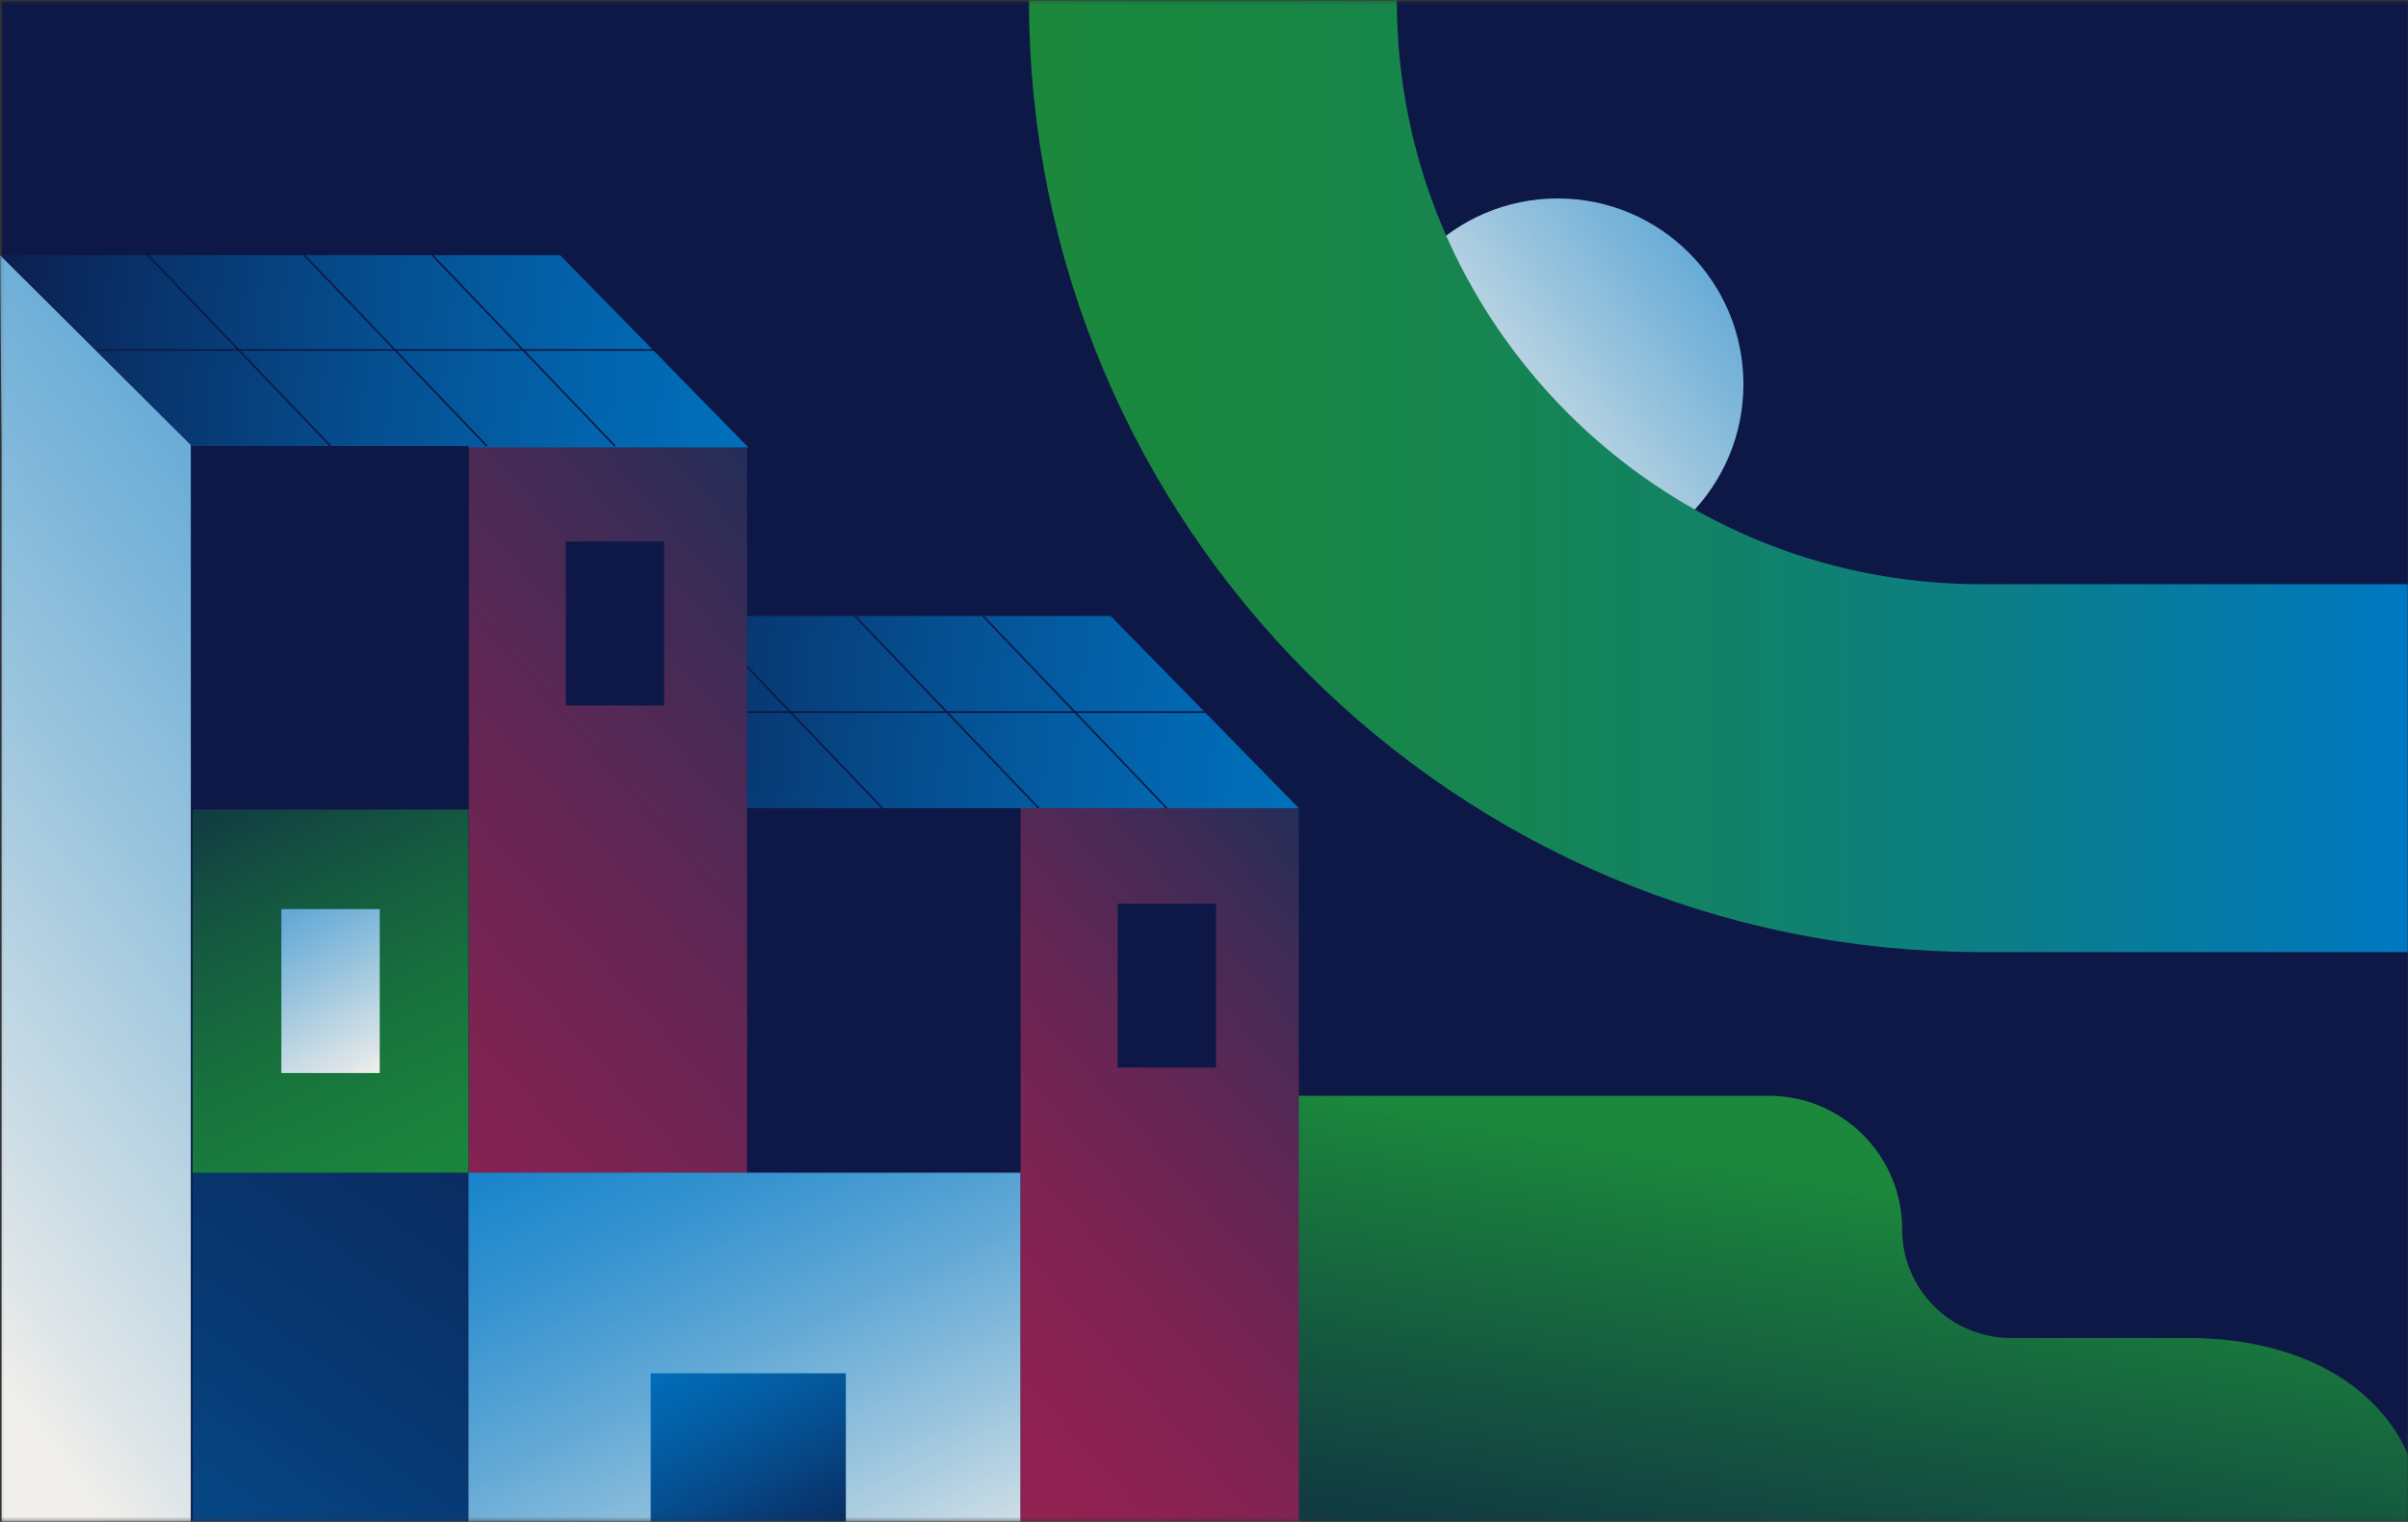
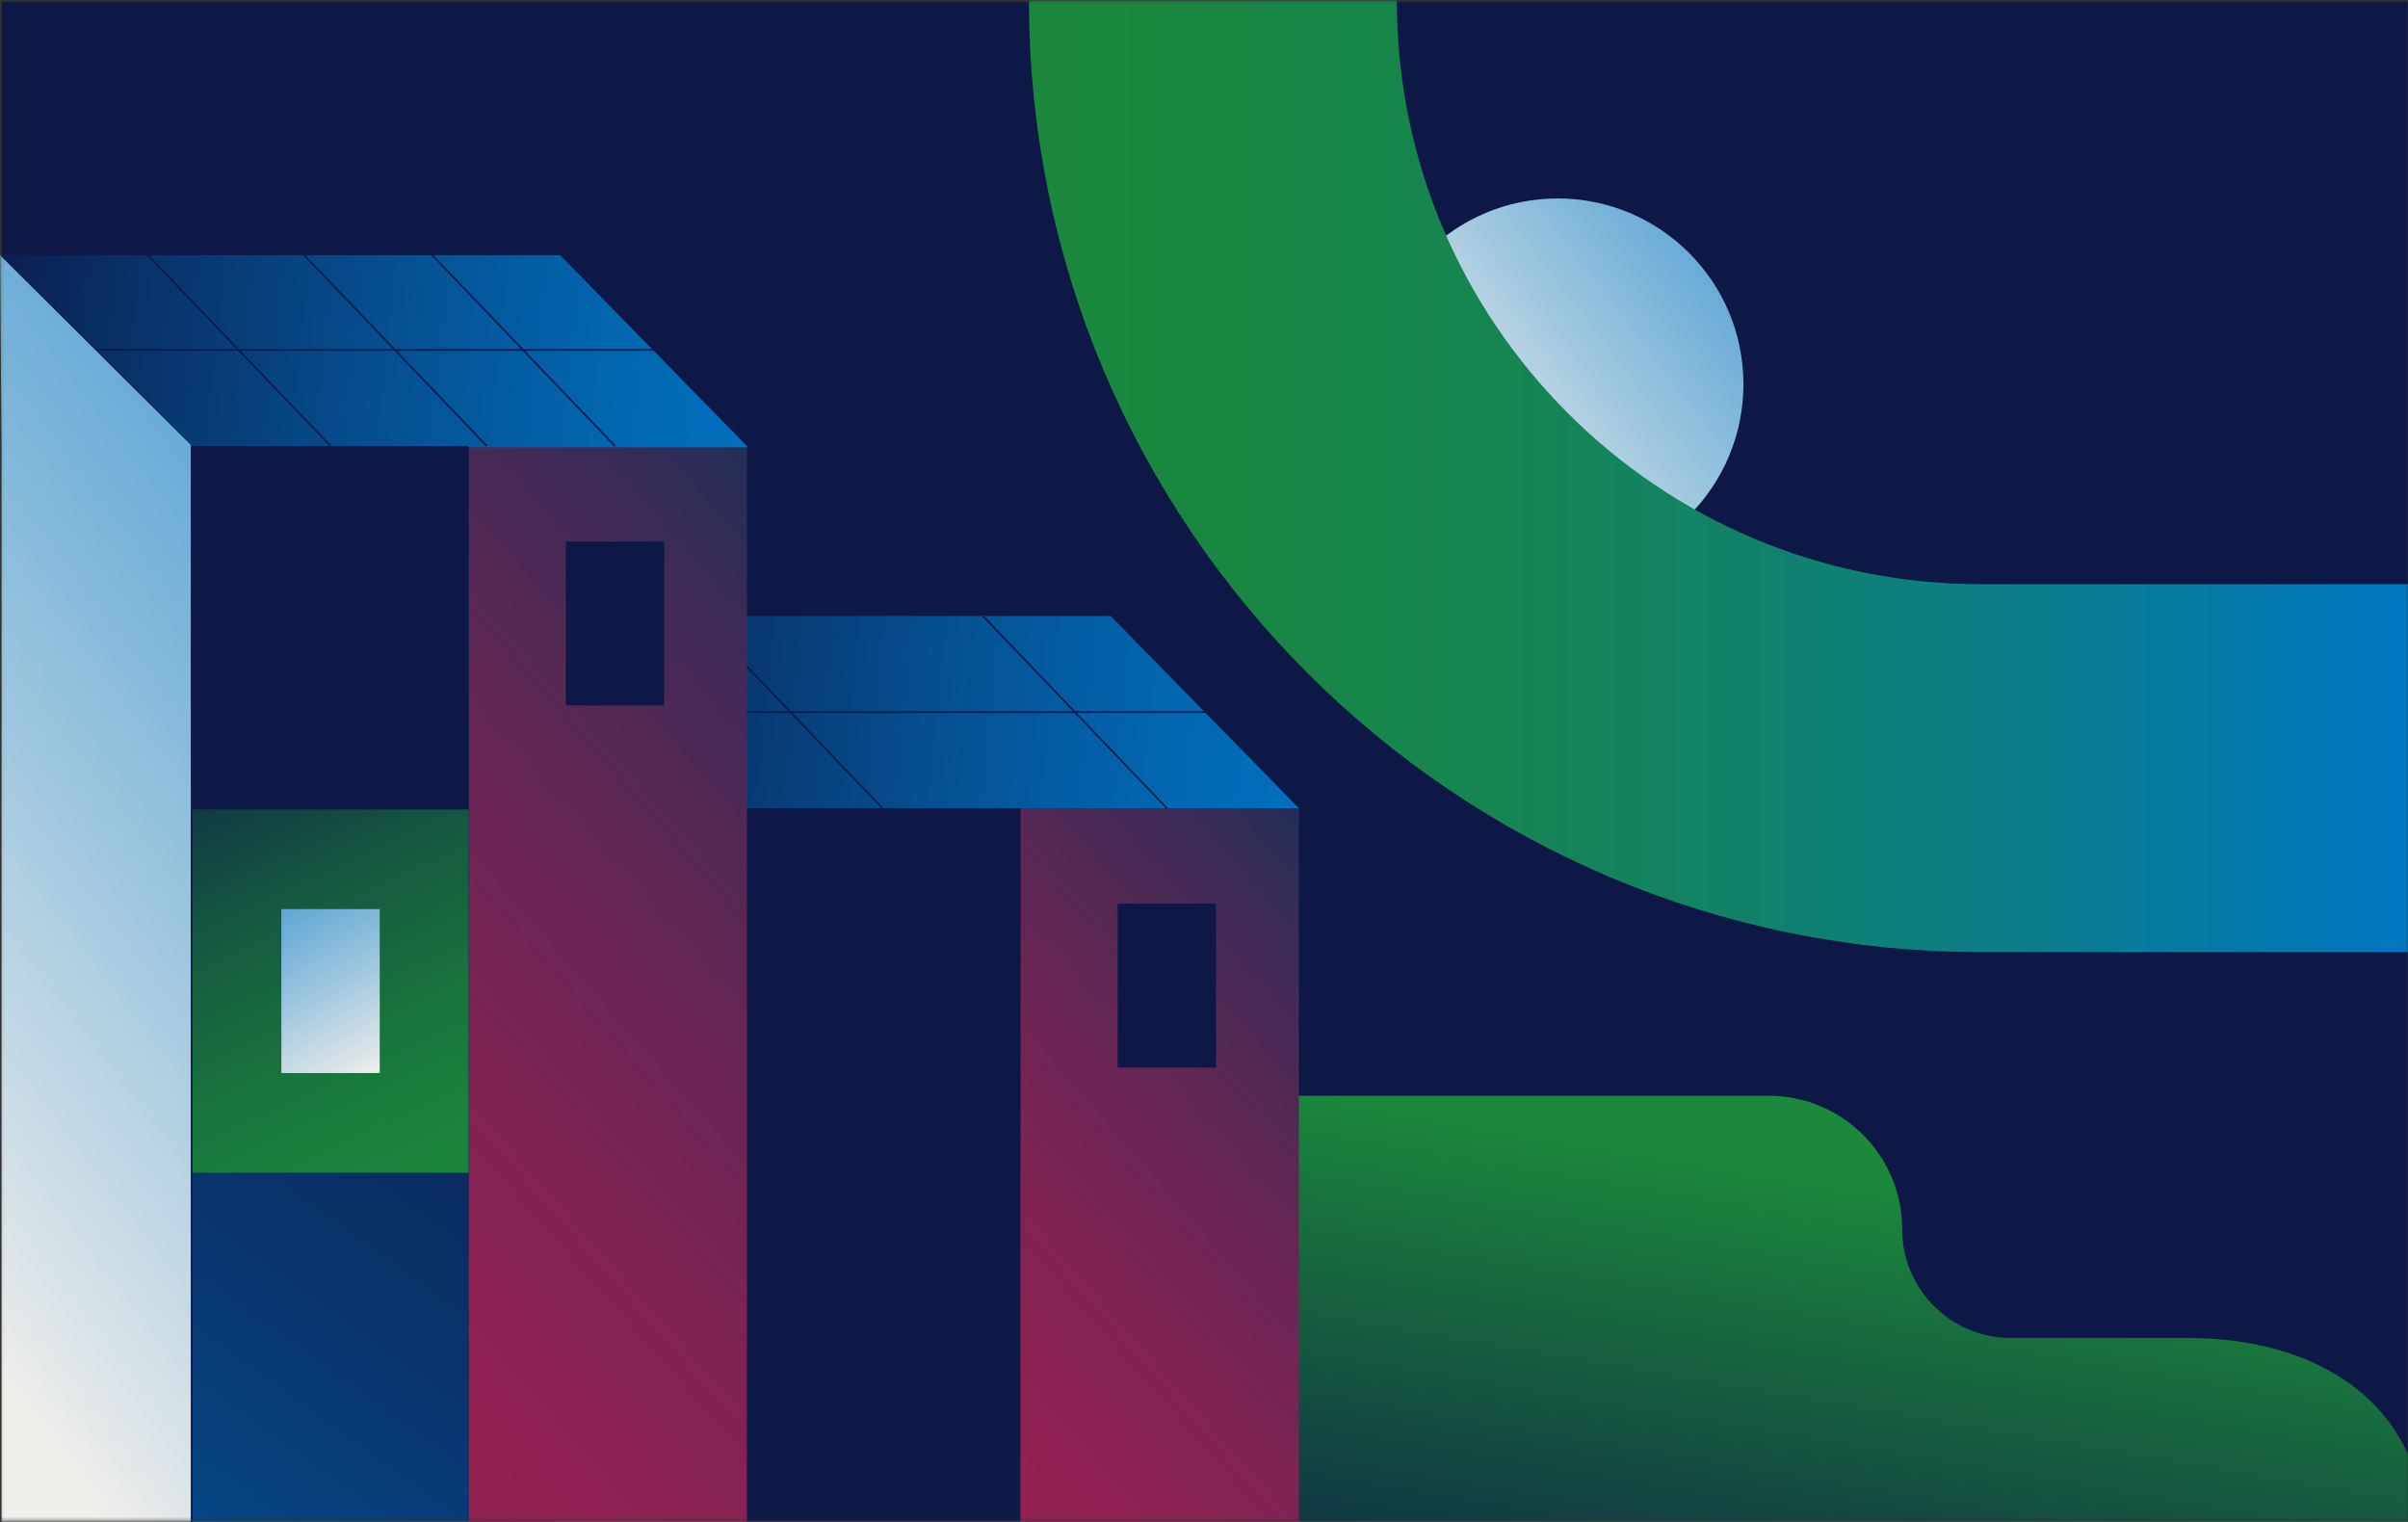
<svg xmlns="http://www.w3.org/2000/svg" width="720" height="455" viewBox="0 0 720 455" fill="none">
  <rect x="0" y="0" width="720" height="455" fill="#333333" stroke="none" />
  <g class="saludcol3">
    <mask id="mask0_637_16338" style="mask-type:alpha" maskUnits="userSpaceOnUse" x="0" y="0" width="720" height="455">
      <rect id="Rectangle 300" x="0.09" y="0.24" width="719.91" height="454.459" fill="#D8D8D8" />
    </mask>
    <g mask="url(#mask0_637_16338)">
      <g id="Group 3728">
        <path id="Vector" d="M724.818 0.43H0.488V459.25H724.818V0.43Z" fill="#0D1846" />
        <path id="Vector_2" d="M465.751 170.41C496.425 170.41 521.291 145.543 521.291 114.87C521.291 84.196 496.425 59.33 465.751 59.33C435.077 59.33 410.211 84.196 410.211 114.87C410.211 145.543 435.077 170.41 465.751 170.41Z" fill="url(#paint0_linear_637_16338)" />
        <path d="M362.66 0.08C362.66 126.87 465.45 229.66 592.24 229.66H724.83" stroke="url(#paint1_linear_637_16338)" stroke-width="110" stroke-miterlimit="10" class="anim" />
        <path id="Vector_3" d="M568.76 367.53C568.76 345.48 550.88 327.6 528.83 327.6H387.57V458.89H724.82C724.82 419.98 693.28 400.02 654.37 400.02H601.25C583.3 400.02 568.75 385.47 568.75 367.52L568.76 367.53Z" fill="url(#paint2_linear_637_16338)" />
        <g id="Group">
          <g id="Group_2">
            <path id="Vector_4" d="M222.421 241.499L165.121 184.169L165.961 241.499V458.099H222.541V241.499H222.421Z" fill="white" />
            <path id="Vector_5" d="M305.101 458.1H388.361V241.62H305.101V458.1Z" fill="url(#paint3_linear_637_16338)" />
            <path id="Vector_6" d="M388.361 241.629H222.541L165.121 184.169H332.101L388.361 241.629Z" fill="url(#paint4_linear_637_16338)" />
          </g>
          <path id="Vector_7" d="M222.592 350.25H305.102V241.62H222.592V350.25Z" fill="#0D1846" />
          <path id="Vector_8" d="M334.182 319.19H363.592V270.18H334.182V319.19Z" fill="#0D1846" />
          <path id="Vector_9" d="M293.91 184.169L348.88 241.629" stroke="#0D1846" stroke-width="0.5" stroke-miterlimit="10" />
-           <path id="Vector_10" d="M255.611 184.169L310.581 241.629" stroke="#0D1846" stroke-width="0.5" stroke-miterlimit="10" />
          <path id="Vector_11" d="M208.871 184.169L263.841 241.629" stroke="#0D1846" stroke-width="0.5" stroke-miterlimit="10" />
          <path id="Vector_12" d="M193.832 212.9H360.822" stroke="#0D1846" stroke-width="0.5" stroke-miterlimit="10" />
        </g>
        <g id="Group_3">
          <g id="Group_4">
            <path id="Vector_13" d="M56.92 132.89L0 76.28L0.46 132.89V459.24H57.05V132.89H56.92Z" fill="url(#paint5_linear_637_16338)" />
            <path id="Vector_14" d="M140.09 459.24H223.35L223.35 133.36H140.09L140.09 459.24Z" fill="url(#paint6_linear_637_16338)" />
            <path id="Vector_15" d="M140.09 133.36H57.58V459.24H140.09V133.36Z" fill="url(#paint7_linear_637_16338)" />
            <path id="Vector_16" d="M223.73 133.74H57.92L0.49 76.28H167.47L223.73 133.74Z" fill="url(#paint8_linear_637_16338)" />
          </g>
-           <path id="Vector_17" d="M140.09 459.24H305.1V350.61H140.09V459.24Z" fill="url(#paint9_linear_637_16338)" />
          <path id="Vector_18" d="M57.58 350.61H140.09V241.98H57.58L57.58 350.61Z" fill="url(#paint10_linear_637_16338)" />
          <path id="Vector_19" d="M57.58 241.99H140.09V133.36H57.58L57.58 241.99Z" fill="#0D1846" />
-           <path id="Vector_20" d="M169.17 210.919H198.58V161.909H169.17V210.919Z" fill="#0D1846" />
+           <path id="Vector_20" d="M169.17 210.919H198.58V161.909H169.17Z" fill="#0D1846" />
          <path id="Vector_21" d="M84.129 320.81H113.539V271.8H84.129V320.81Z" fill="url(#paint11_linear_637_16338)" />
-           <path id="Vector_22" d="M194.56 459.24H252.91V410.57H194.56V459.24Z" fill="url(#paint12_linear_637_16338)" />
          <path id="Vector_23" d="M128.9 75.9L183.88 133.36" stroke="#0D1846" stroke-width="0.5" stroke-miterlimit="10" />
          <path id="Vector_24" d="M90.6 75.9L145.57 133.36" stroke="#0D1846" stroke-width="0.5" stroke-miterlimit="10" />
          <path id="Vector_25" d="M43.859 75.9L98.839 133.36" stroke="#0D1846" stroke-width="0.5" stroke-miterlimit="10" />
          <path id="Vector_26" d="M28.82 104.63H195.81" stroke="#0D1846" stroke-width="0.5" stroke-miterlimit="10" />
        </g>
      </g>
    </g>
  </g>
  <defs>
    <linearGradient id="paint0_linear_637_16338" x1="431.021" y1="141.46" x2="618.201" y2="-1.82" gradientUnits="userSpaceOnUse">
      <stop stop-color="#F1EFEB" />
      <stop offset="0.05" stop-color="#DDE5E8" />
      <stop offset="0.25" stop-color="#9BC5DE" />
      <stop offset="0.44" stop-color="#63A9D6" />
      <stop offset="0.62" stop-color="#3894D0" />
      <stop offset="0.78" stop-color="#1985CB" />
      <stop offset="0.91" stop-color="#067CC8" />
      <stop offset="1" stop-color="#0079C8" />
    </linearGradient>
    <linearGradient id="paint1_linear_637_16338" x1="307.66" y1="142.37" x2="724.82" y2="142.37" gradientUnits="userSpaceOnUse">
      <stop stop-color="#1B883C" />
      <stop offset="0.14" stop-color="#198741" />
      <stop offset="0.32" stop-color="#168550" />
      <stop offset="0.52" stop-color="#11826A" />
      <stop offset="0.73" stop-color="#0A7D8E" />
      <stop offset="0.96" stop-color="#0178BC" />
      <stop offset="1" stop-color="#0077C6" />
    </linearGradient>
    <linearGradient id="paint2_linear_637_16338" x1="523.69" y1="583.33" x2="571.81" y2="301.97" gradientUnits="userSpaceOnUse">
      <stop offset="0.11" stop-color="#0D1846" />
      <stop offset="0.24" stop-color="#0E2544" />
      <stop offset="0.47" stop-color="#134941" />
      <stop offset="0.79" stop-color="#1A833C" />
      <stop offset="0.81" stop-color="#1B883C" />
    </linearGradient>
    <linearGradient id="paint3_linear_637_16338" x1="266.451" y1="420.22" x2="452.181" y2="257.46" gradientUnits="userSpaceOnUse">
      <stop stop-color="#932151" />
      <stop offset="0.14" stop-color="#8D2151" />
      <stop offset="0.31" stop-color="#7E2352" />
      <stop offset="0.51" stop-color="#642654" />
      <stop offset="0.71" stop-color="#402B56" />
      <stop offset="0.93" stop-color="#123059" />
      <stop offset="1" stop-color="#02335B" />
    </linearGradient>
    <linearGradient id="paint4_linear_637_16338" x1="148.431" y1="199.379" x2="445.361" y2="230.509" gradientUnits="userSpaceOnUse">
      <stop stop-color="#0D1846" />
      <stop offset="0.16" stop-color="#092E64" />
      <stop offset="0.43" stop-color="#054E8F" />
      <stop offset="0.66" stop-color="#0265AE" />
      <stop offset="0.86" stop-color="#0073C1" />
      <stop offset="1" stop-color="#0079C8" />
    </linearGradient>
    <linearGradient id="paint5_linear_637_16338" x1="-61.07" y1="336.34" x2="348.87" y2="22.56" gradientUnits="userSpaceOnUse">
      <stop stop-color="#F1EFEB" />
      <stop offset="0.05" stop-color="#DDE5E8" />
      <stop offset="0.25" stop-color="#9BC5DE" />
      <stop offset="0.44" stop-color="#63A9D6" />
      <stop offset="0.62" stop-color="#3894D0" />
      <stop offset="0.78" stop-color="#1985CB" />
      <stop offset="0.91" stop-color="#067CC8" />
      <stop offset="1" stop-color="#0079C8" />
    </linearGradient>
    <linearGradient id="paint6_linear_637_16338" x1="73.24" y1="391.36" x2="324.21" y2="171.44" gradientUnits="userSpaceOnUse">
      <stop stop-color="#932151" />
      <stop offset="0.14" stop-color="#8D2151" />
      <stop offset="0.31" stop-color="#7E2352" />
      <stop offset="0.51" stop-color="#642654" />
      <stop offset="0.71" stop-color="#402B56" />
      <stop offset="0.93" stop-color="#123059" />
      <stop offset="1" stop-color="#02335B" />
    </linearGradient>
    <linearGradient id="paint7_linear_637_16338" x1="213.34" y1="137.75" x2="-92.2" y2="560.81" gradientUnits="userSpaceOnUse">
      <stop stop-color="#0D1846" />
      <stop offset="0.16" stop-color="#0C1B4A" />
      <stop offset="0.34" stop-color="#0B2558" />
      <stop offset="0.53" stop-color="#08366F" />
      <stop offset="0.73" stop-color="#054E8F" />
      <stop offset="0.93" stop-color="#016CB7" />
      <stop offset="1" stop-color="#0079C8" />
    </linearGradient>
    <linearGradient id="paint8_linear_637_16338" x1="-16.2" y1="91.5" x2="280.73" y2="122.63" gradientUnits="userSpaceOnUse">
      <stop stop-color="#0D1846" />
      <stop offset="0.16" stop-color="#092E64" />
      <stop offset="0.43" stop-color="#054E8F" />
      <stop offset="0.66" stop-color="#0265AE" />
      <stop offset="0.86" stop-color="#0073C1" />
      <stop offset="1" stop-color="#0079C8" />
    </linearGradient>
    <linearGradient id="paint9_linear_637_16338" x1="266.48" y1="498.07" x2="165.92" y2="284.63" gradientUnits="userSpaceOnUse">
      <stop stop-color="#F1EFEB" />
      <stop offset="0.05" stop-color="#DDE5E8" />
      <stop offset="0.25" stop-color="#9BC5DE" />
      <stop offset="0.44" stop-color="#63A9D6" />
      <stop offset="0.62" stop-color="#3894D0" />
      <stop offset="0.78" stop-color="#1985CB" />
      <stop offset="0.91" stop-color="#067CC8" />
      <stop offset="1" stop-color="#0079C8" />
    </linearGradient>
    <linearGradient id="paint10_linear_637_16338" x1="133.57" y1="370.02" x2="53.98" y2="201.09" gradientUnits="userSpaceOnUse">
      <stop stop-color="#1B883C" />
      <stop offset="0.16" stop-color="#1A823C" />
      <stop offset="0.36" stop-color="#18733D" />
      <stop offset="0.59" stop-color="#155940" />
      <stop offset="0.83" stop-color="#103543" />
      <stop offset="1" stop-color="#0D1846" />
    </linearGradient>
    <linearGradient id="paint11_linear_637_16338" x1="112.389" y1="321.09" x2="52.869" y2="212.25" gradientUnits="userSpaceOnUse">
      <stop stop-color="#F1EFEB" />
      <stop offset="0.05" stop-color="#DDE5E8" />
      <stop offset="0.25" stop-color="#9BC5DE" />
      <stop offset="0.44" stop-color="#63A9D6" />
      <stop offset="0.62" stop-color="#3894D0" />
      <stop offset="0.78" stop-color="#1985CB" />
      <stop offset="0.91" stop-color="#067CC8" />
      <stop offset="1" stop-color="#0079C8" />
    </linearGradient>
    <linearGradient id="paint12_linear_637_16338" x1="245.62" y1="476.99" x2="196.4" y2="382.4" gradientUnits="userSpaceOnUse">
      <stop stop-color="#0D1846" />
      <stop offset="0.16" stop-color="#092E64" />
      <stop offset="0.43" stop-color="#054E8F" />
      <stop offset="0.66" stop-color="#0265AE" />
      <stop offset="0.86" stop-color="#0073C1" />
      <stop offset="1" stop-color="#0079C8" />
    </linearGradient>
  </defs>
</svg>